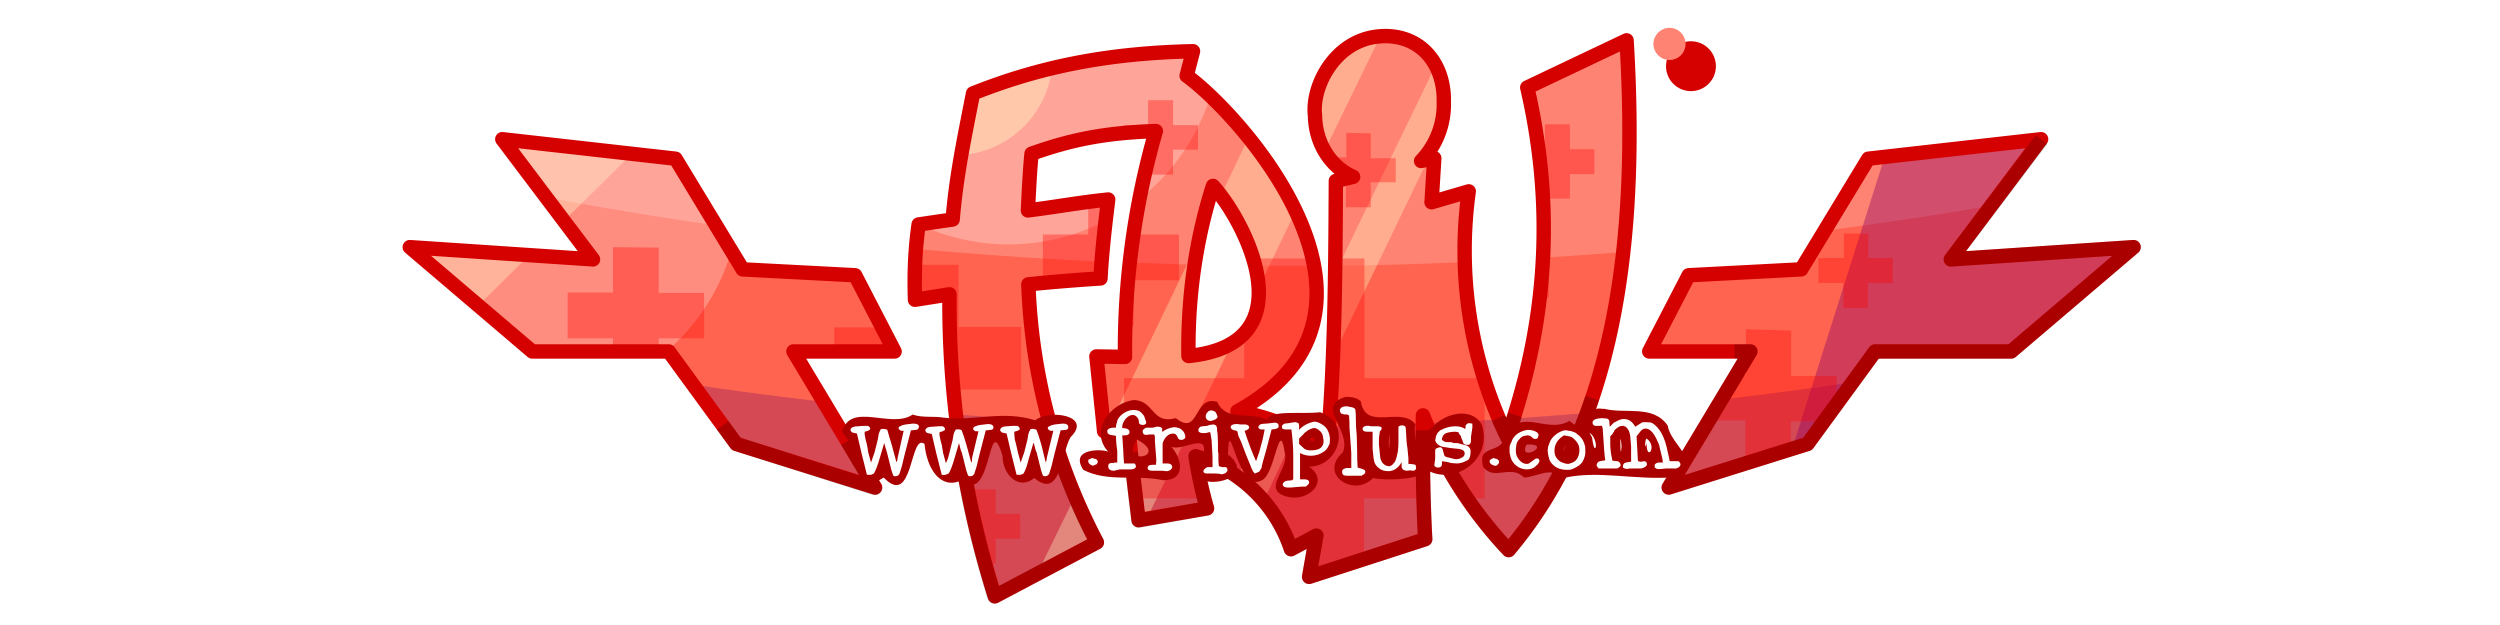
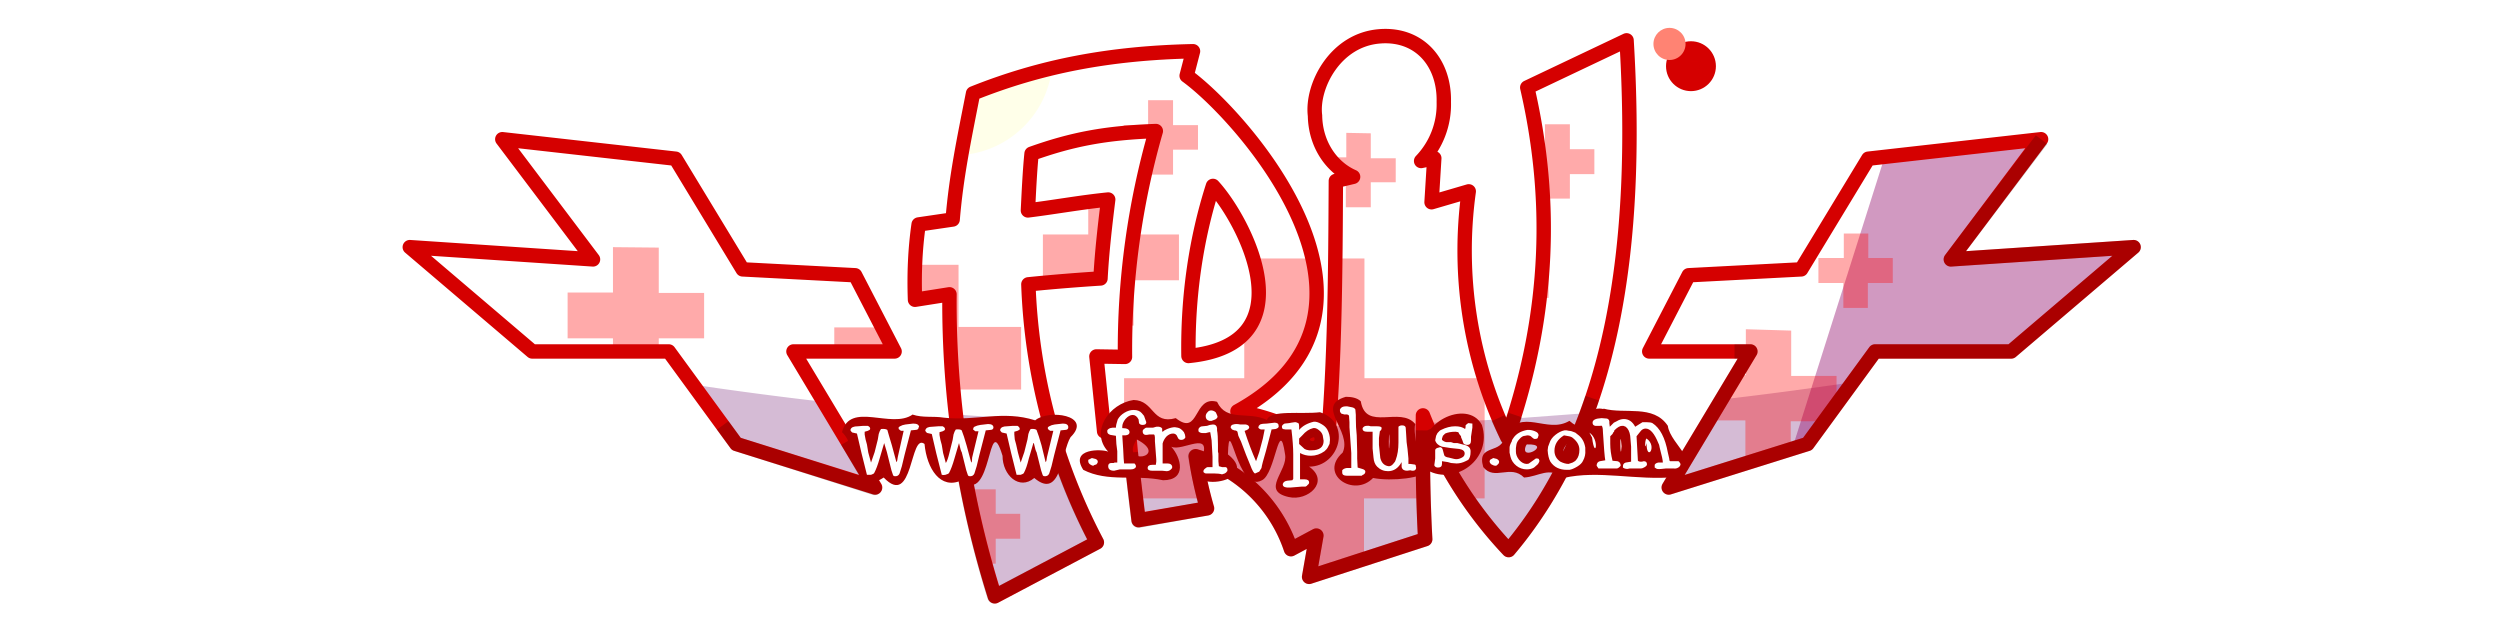
<svg xmlns="http://www.w3.org/2000/svg" viewBox="0 0 529.2 132.3">
  <defs>
    <linearGradient id="d">
      <stop style="stop-color:#fffe00;stop-opacity:1" offset="0" />
      <stop offset=".2" style="stop-color:#ff4600;stop-opacity:1" />
      <stop style="stop-color:#ffd800;stop-opacity:1" offset=".3" />
      <stop style="stop-color:red;stop-opacity:1" offset="1" />
    </linearGradient>
    <linearGradient id="e">
      <stop offset="0" stop-color="#ff8200" />
      <stop offset="1" stop-color="#ffdc00" />
    </linearGradient>
    <linearGradient id="a">
      <stop offset="0" stop-color="#a05500" stop-opacity=".4" />
      <stop offset="1" stop-color="#fcff00" stop-opacity="0" />
    </linearGradient>
    <linearGradient id="b">
      <stop offset="0" stop-color="#fff" />
      <stop offset="1" stop-color="#fff" stop-opacity="0" />
    </linearGradient>
    <linearGradient id="c">
      <stop offset="0" stop-color="#8c0000" />
      <stop offset="1" stop-color="#640000" />
    </linearGradient>
    <filter style="color-interpolation-filters:sRGB" id="f">
      <feFlood flood-opacity=".5" flood-color="#000" result="flood" />
      <feComposite in="flood" in2="SourceGraphic" operator="in" result="composite1" />
      <feGaussianBlur in="composite1" stdDeviation="1" result="blur" />
      <feOffset dx="5" dy="5" result="offset" />
      <feComposite in="SourceGraphic" in2="offset" result="composite2" />
    </filter>
    <filter style="color-interpolation-filters:sRGB" id="g">
      <feFlood flood-opacity=".5" flood-color="#000" result="flood" />
      <feComposite in="flood" in2="SourceGraphic" operator="in" result="composite1" />
      <feGaussianBlur in="composite1" stdDeviation="3" result="blur" />
      <feOffset dx="6" dy="6" result="offset" />
      <feComposite in="SourceGraphic" in2="offset" result="composite2" />
    </filter>
  </defs>
  <g style="filter:url(#f)" transform="matrix(.96 0 0 .96 -524.2 -168.1)">
-     <path style="fill:#ff6450" d="M845.5 178.1c-10 .6-15.3 11-14.5 17.5.1 6.3 3.6 11.4 8.4 13.5l-3.8.9c-.1 19.9-.2 39.9-1.9 58.8a51.4 51.4 0 0 0-19.8-8c39.6-21.8 1.2-65-11.2-74l1.4-5.4c-18.4.4-33.5 3.3-48.5 9.3-2 10.2-3.7 18.2-4.5 27.8l-7.5 1.1c-.8 5.6-1 11-.8 16.6l7.6-1.2c-.2 23.8 3.5 45.9 10 66.6l22.5-11.9a132.3 132.3 0 0 1-15.1-56.9c6-.6 11.2-1 15.9-1.3.3-5.7 1-11.8 1.7-17.4-6 .6-12 1.7-17.7 2.4.2-4 .4-8.5.8-12.5 9-3.2 16.3-4.6 27.4-5a174.4 174.4 0 0 0-6.8 49.8l-6.3-.1 1.7 16.5c1.8.6 3.7 1 5.6 1.5.5 6.1 1.3 12.1 2 18.1l15.1-2.6c-1.1-3.8-2-7.7-2.5-11.5a32 32 0 0 1 21 20.5l5.6-3-1.6 9.1 25.6-8.3c-.5-9-.6-18.2-.5-27.3a93.1 93.1 0 0 0 18.9 29.7c23.4-27.7 28.7-67.7 26-112.4l-21.9 10.4c5.5 23.8 5.3 49.2-4.4 77.1a94.6 94.6 0 0 1-8.5-54.2l-8.2 2.4.6-9.7-2.9.6a18 18 0 0 0 5-13c.2-8.5-5.2-15.1-14-14.5zm-37 33c7 7.6 21.2 34.9-5.4 37.5-.2-13.2 1.7-26 5.4-37.5zm182.6-10.3-38.1 4.3-14.8 24.4-24.8 1.3-8.7 16.8H927l-18 30 30.6-9.6 14.9-20.4h30l27-23-40.3 2.7zm-339.3 0 38.2 4.3 14.8 24.4 24.8 1.3 8.7 16.8H716l18 30-30.6-9.6-14.9-20.4h-30.1l-27-23 40.4 2.7z" />
    <path d="M949.5 254.4c-9.7 1.4-19.3 2.7-28.9 3.8L909 277.7l30.5-9.7zm-255.7.5 9.6 13.1 30.5 9.7-11.3-19a872 872 0 0 1-28.8-3.8zm197.1 6.3-16.1 1.2-1.4 4.2-1.9-4-16 .8a91.1 91.1 0 0 0 18.2 28c7.5-8.8 13.1-19 17.3-30.2zm-139.1.3c1.6 14 4.5 27.3 8.5 40.1l22.6-11.9a125 125 0 0 1-10.6-26.8l-20.5-1.4zm32.5 2 .2 1.8 5.6 1.4c.5 6.1 1.3 12.1 2 18.1l15-2.6c-1-3.8-1.8-7.7-2.5-11.5a32 32 0 0 1 21.1 20.5l5.6-3c-.5 3.1-1 6.1-1.7 9.1l25.7-8.3c-.4-8.5-.6-17-.5-25.5l-20.7.6-.4 4.7a53.6 53.6 0 0 0-8.5-4.6c-13.8 0-27.4-.2-41-.8z" style="vector-effect:none;fill:#640064;fill-opacity:.267" />
    <path d="M846.3 178.1h-.8c-10 .6-15.3 11-14.5 17.5.1 6.3 3.6 11.4 8.4 13.5l-3.8.9c0 6.2 0 12.5-.2 18.7 9.7-.1 19.3-.4 28.8-.8 0-5 .1-10 .7-15.6l-8.2 2.5.6-9.8-2.9.7a18 18 0 0 0 5-13c.2-8.4-4.9-14.8-13.1-14.6zm53.3 1-21.8 10.3c2.8 12 4 24.5 3.4 37.5 6-.3 11.9-.8 17.7-1.2 1.7-14.7 1.7-30.4.7-46.7zm-95.5 2.3c-18.4.4-33.5 3.3-48.5 9.3-2 10.2-3.7 18.2-4.5 27.8l-7.5 1.1-.6 5.4c13.8 1.2 27.4 2.2 41 2.8.3-4.6.8-9.3 1.4-13.7-6 .6-12 1.7-17.7 2.4.2-4 .4-8.5.8-12.5 9-3.3 16.3-4.6 27.3-5-2.9 10-4.7 19.9-5.7 29l14.4.5c.9-6 2.3-11.9 4-17.4 3 3.3 7.5 10.4 9.3 17.6h13c-3.4-18.3-20.6-36.4-28.1-41.8zm-152.3 19.4 9.7 12.8a889 889 0 0 0 37.4 6.2l-9-14.8zm339.3 0-38.1 4.3-9.7 15.9a1020 1020 0 0 0 36.7-5.5z" style="vector-effect:none;fill:#fff;fill-opacity:.2" />
    <path style="fill:#8c0064;fill-opacity:.4" d="m991.1 200.8-34.5 3.9-20.4 64.4 3.4-1 14.9-20.5h30l27-23-40.3 2.7z" />
-     <path d="m651.8 200.8 13.6 18 15-14.8zm-20.4 23.8 15.1 12.9 11.2-11.1z" style="vector-effect:none;fill:#ffffc8;fill-opacity:.333" />
-     <path style="fill:#ffffc8;fill-opacity:.333" d="M845.4 178.1c-10 .7-15.2 11-14.4 17.5 0 2.9.8 5.6 2.1 7.8zm12.2 6.4-22.2 45.9c0 6.2-.2 12.4-.5 18.5l21-43.6-1.5.4a18 18 0 0 0 5-13c0-3-.6-5.8-1.8-8.2zm-41.3 16-6 12.6a42 42 0 0 1 8.3 20.4l8.1-16.8a83.4 83.4 0 0 0-10.4-16.2zM805.4 223 785 265.3l5.2 1.4c.5 6.1 1.3 12.1 2 18.1l1.7-.3 18.8-38.7a23 23 0 0 1-9.5 2.8c-.1-8.8.7-17.4 2.4-25.7zm25.5 16.7-6 12.6c3.4-4 5.3-8.2 6-12.6zm-10.8 22.6-6.3 13c2.1 1.4 4.1 3.1 5.9 5.2L827 265c-2.3-1-4.7-2-7-2.7zm-42 17.2-8.4 17.2 13.2-7a128 128 0 0 1-4.9-10.2z" />
    <path style="fill:#fff;fill-opacity:.267" d="M804.1 181.4c-18.4.4-33.5 3.3-48.5 9.3-2 10.3-3.7 18.2-4.5 27.8l-7.4 1.1a46.8 46.8 0 0 0 19.6 4.4 46.8 46.8 0 0 0 21.5-5.2l.6-4.6c-6 .5-12 1.7-17.7 2.3.2-4 .4-8.5.8-12.5 9-3.2 16.3-4.6 27.3-5a169 169 0 0 0-3.5 15 46.8 46.8 0 0 0 15.6-22.6 53 53 0 0 0-5.2-4.5zm-152.3 19.4 20 26.5-40.4-2.6 27 23h29.5a46.8 46.8 0 0 0 14.4-22.2L690 205z" />
    <path style="fill:#ffffc8;fill-opacity:.4" d="M773 185.2c-6 1.4-11.7 3.2-17.4 5.5-1 5-1.9 9.3-2.6 13.6a21.7 21.7 0 0 0 20-19.1z" />
    <path style="fill:red;fill-opacity:.333" d="M794.2 192.2v5.5h-5.4v1.7l7-.5-1.6 6v3.7h5.5v-5.5h5.5v-5.4h-5.5v-5.5zm87.5 5.3v5.5h-1.4l.6 5.5h.8v5.4h5.5v-5.4h5.4V203h-5.4v-5.5zm-43.8 1.9v5.4H834a13 13 0 0 0 5.3 4.3l-3.8.9v.3h2.3v5.5h5.5v-5.5h5.5V205h-5.5v-5.5zM785.4 214l-4.4.6v7.2h-10v10h6.2l6.5-.4c.3-5.7.9-11.8 1.7-17.4zm5.6 7a177 177 0 0 0-1.8 20.9h1.8v-10h10v-10.1h-10zm156.6.6v5.4H942v5.5h5.5v5.5h5.4v-5.5h5.5v-5.5H953v-5.4zm-271.4 3v10h-10v10.1h10v2.8h10.1v-2.8h10v-10h-10v-10zm141.2 2.5c1.8 6 2 12.2-2 16.4v10h-26.5v12.8l1.2.3 1.4 13.4h15.1c-.8-3.1-1.5-6.3-2-9.4a32 32 0 0 1 21.1 20.5l5.6-3-1.6 9.1 12.1-4v-13.2H855c-.1-6.1-.2-12.3-.1-18.4 2.8 6.6 5.9 12.7 9.7 18.4h3.8v-26l-.2-.5h-26.3v-26.4h-6.3a575 575 0 0 1-1.8 41.6 51.4 51.4 0 0 0-19.8-8c16.2-8.9 19.3-21.4 16.5-33.6zm-74.6 1.4v7.6l7.6-1.2c-.1 11 .6 21.5 2 31.7V256h13.8v-13.8h-13.8v-13.7Zm138.2 1.9-.5 5.4h2v-5.4zm-156 11.9v5.2h13.2l-2.7-5.2zm201 .4v4.8h1l-1 1.8v3.5h-2.2l-6 10h8.1v9.4l10-3.2V263h7.3l2.8-3.9V253h-10v-10zM755.1 278v4.2c.9 4.1 1.9 8.2 3 12.2h2.5v-5.5h5.4v-5.5h-5.4V278z" />
    <path style="fill:none;stroke:#d50000;stroke-width:3.175;stroke-linejoin:round" d="M845.5 178.1c-10 .6-15.3 11-14.5 17.5.1 6.3 3.6 11.4 8.4 13.5l-3.8.9c-.1 19.9-.2 39.9-1.9 58.8a51.4 51.4 0 0 0-19.8-8c39.6-21.8 1.2-65-11.2-74l1.4-5.4c-18.4.4-33.5 3.3-48.5 9.3-2 10.2-3.7 18.2-4.5 27.8l-7.5 1.1c-.8 5.6-1 11-.8 16.6l7.6-1.2c-.2 23.8 3.5 45.9 10 66.6l22.5-11.9a132.3 132.3 0 0 1-15.1-56.9c6-.6 11.2-1 15.9-1.3.3-5.7 1-11.8 1.7-17.4-6 .6-12 1.7-17.7 2.4.2-4 .4-8.5.8-12.5 9-3.2 16.3-4.6 27.4-5a174.4 174.4 0 0 0-6.8 49.8l-6.3-.1 1.7 16.5c1.8.6 3.7 1 5.6 1.5.5 6.1 1.3 12.1 2 18.1l15.1-2.6c-1.1-3.8-2-7.7-2.5-11.5a32 32 0 0 1 21 20.5l5.6-3-1.6 9.1 25.6-8.3c-.5-9-.6-18.2-.5-27.3a93.1 93.1 0 0 0 18.9 29.7c23.4-27.7 28.7-67.7 26-112.4l-21.9 10.4c5.5 23.8 5.3 49.2-4.4 77.1a94.6 94.6 0 0 1-8.5-54.2l-8.2 2.4.6-9.7-2.9.6a18 18 0 0 0 5-13c.2-8.5-5.2-15.1-14-14.5zm-37 33c7 7.6 21.2 34.9-5.4 37.5-.2-13.2 1.7-26 5.4-37.5zm182.6-10.3-38.1 4.3-14.8 24.4-24.8 1.3-8.7 16.8H927l-18 30 30.6-9.6 14.9-20.4h30l27-23-40.3 2.7zm-339.3 0 38.2 4.3 14.8 24.4 24.8 1.3 8.7 16.8H716l18 30-30.6-9.6-14.9-20.4h-30.1l-27-23 40.4 2.7z" />
    <path style="fill:none;stroke:#000;stroke-width:3.175;stroke-linejoin:round;stroke-opacity:.2" d="M923.5 247.6h3.5l-18 30 30.6-9.6 14.9-20.4h30l27-23-40.3 2.7 20-26.4m-135 63.9a90.2 90.2 0 0 0 17.5 26.6c8.2-9.7 14.2-21 18.4-33.5m-17 3.7-1.7 5-2-4.3m-171 1.6 3 4.1 30.5 9.7-6-10.3m62.5 2.5c.5 5 1 10 1.7 15l15-2.7c-1-3.8-1.8-7.7-2.5-11.5a32 32 0 0 1 21.1 20.5l5.6-3-1.6 9.1 25.6-8.3c-.4-8-.6-16-.5-24m-102 4.2a219 219 0 0 0 7.5 32.4l22.6-11.9c-3.5-6.5-6.3-13.1-8.5-19.8" />
    <g style="font-size:22.578px;line-height:1.25;font-family:'Black boys on mopeds';letter-spacing:1.852;word-spacing:0;fill:#fff" font-size="22.6" letter-spacing="1.9" word-spacing="0">
      <path d="M837.8 257.6c-7 2 1.5 7.5-.7 12.3-5.4 4.8 2.5 10 6.7 5.6 4.1.8 11.3 0 12-1.7 6.1 3.4 14.4-2.4 12-10-3.2-6-15-.2-12.2 6.8-1.2 4-3.1-5-2.5-7-3.3-4-10.9 1.7-12-5-.8-.8-2.1-1-3.3-1zm-46.8.7c-5.4.8-9.7 7-5.6 11.4-1.3-.6-8.6-.8-5.5 4 5.4 2.8 11.6 1 17.6 2.3 5.3 0 4-5 1.8-7.4 2.4 1.2 9.2-3.9 6.7 2.7-6.3 8.1 14.1 5.5 5.8-1 .3-10 2 8.8 7.5 5.7 3-1.4 3.8-14.5 5.1-5.7.7 3.6-5.5 8 .8 9.4 4.2 1 9.2-3.4 4.5-6.7 6.7 0 9.5-9.7 2.4-12-4 .5-11-.6-11.7 1.7-4.2-2-8.9.5-11-4-5.3-1.5-3.8 7.8-9.1 3.6-5.3 1.5-4.7-3.9-9.3-4zm103.6 2c-4.8-1.1-3.2 6.4-7.5 2.6-5 3-10.5-3.1-14.4 3.2 0 4.4-6.2 1.6-4.6 7 2.5 3.1 6-.7 9 2.3 3.3-.2 5.5-2.5 8.7.1 7.8-1.8 16 .6 24.7-.2 7.1-2.2-1.2-7.1-1.7-11.3-3.2-4.8-9.5-2.5-14.2-3.8zm-152.3 1.2c-4.7 3.3-13.8-3-15.6 3.9 3.7 3.2 2.2 14.6 9.2 10 6.6 6.9 5.7-10 9-7.4.5 5.4 3.5 10.2 8.2 8 6.8 6 5.7-16.2 9-5.4 0 4.3 3.7 7.7 7 4.9 5.9 5 6-5.8 8-9 5-4.9-5-6.2-7.8-3.7-7-2.3-13.2.2-20.1-.6-2.5-.4-4.6.1-7-.7zm149.2 4c2.4 1.6 1.2 6.2.6 1.1zm-44 2c-.4 5.2-.2-5.5 0 0zm51.1 1c-.3 4.4-.4-5.2 0 0zm-67.8-2c.7 1.7-2.4.5 0 0zm73.3.3c2.5 1.7 0 5.3 0 1-.4 2-.4-.8 0-1zm-112.4.2c7.5 3.9-4 6 0 0zm86 1.1c5.9-.2-1.7 4-.2.3zm8.8 0c3 2.1-2.6 3 0 0zm24.4 6.4 2.5-1-1.2.5z" style="-inkscape-font-specification:'Black boys on mopeds';fill:#a00" />
      <path d="M911.6 272.4q0 .5-.5.8-.5.3-1 .2h-1.7q-1.4.2-2 .1l-.5-.3v-.6q.2-.4.8-.5h1q0-.7-.7-3.3-.1-.7-.3-1-1.3-3.2-2.8-3.2-.7 0-1.2.7l-.8 1 .3 5.4q.2.2.5.2h.4l.4-.1q.7 0 .7.7 0 .3-.5.6t-.8.3h-2.5l-.5.1q-.6 0-1-.3v-.3q0-.6.6-.8l1.2-.2v-3.3l-.2-2.4q-.2-1.4-1-2l-.5-.2h-.3q-.7 0-1.7 1 0 .3-.2.4l-.2.4-.5.5v1.7q0 1.7.5 3.7l1.1.1q.7.2.7 1-.4.5-.8.6h-4.1l-.4-.6q0-.8.7-1l1.2-.2q-.2-1.1-.5-6 0-1.1-.2-1.5 0-.2-.5-.1h-1q-.6-.1-.6-.7 0-.9 2-1l1.2.1q.6.2.5 1l.1.8.9-.9.6-.3q.8-.5 1.6-.5 1.6 0 2.5 1.7l1.6-1h1q.8 0 1.2.2 2.5 1.6 3.4 6.5l.3 1.3q0 .5.2.6h1.8q.2 0 .5.6zm-21-3q.1 1.2-.5 2.3-.3.7-1.3 1.3-1 .6-1.7.7h-.6q-2.4 0-3.6-1.8-.5-.9-.6-2.5l.1-.8.3-.8q.3-1 1.3-1.8t2-1h.5l.5.1q.5 0 1.4.4l.5.4q1.4 1 1.7 2.9v.6zm-2.6-2.6q-.4-.4-1-.5l-1.1-.2q-2.1 1.3-2.1 3.4 0 1.5 1.3 2.4 1 .5 1.8.5l.9-.3q.6-.3.8-.6.7-.8.7-2.2 0-1.4-1.3-2.5zm-7.5 4.8q0 .4-.4.9l-.8.7q-.7.4-1.6.4-1.3 0-2.3-.8-1-.8-1.3-2l-.2-.9v-1.1q0-.5.5-1.4 0-.3.4-.8.9-1.3 3-1.7h.3q.7 0 1.4.3.8.3.8.9l-.2.6q-.2.2-.6.2-.3 0-.7-.4-.3-.4-1-.4l-.5.1q-.6 0-1.2.7-.6.6-.7 1.3l-.1.7v.8q0 .9.7 1.8.8.9 1.7.9.4 0 .6-.2l1.4-1h.3q.3 0 .4.2v.2zm-9.7 1.2q-.4 0-.9-.3-.4-.3-.4-.7l.1-.3.7-.4.8.2q.5.3.5.6 0 .4-.3.6-.2.3-.5.3zm-5.1-8.4-.3 2v.8q0 1-.8 1-.7 0-.9-.4l-.2-.6-.3-.7v-.2l-.4-.5-.2-.4-.6-.1q-1.4 0-2.3.4l-.5.5-.2.6v.3q.4.4 1 .5h1l.6.2h.8l1.9.5q1.1.4 1 1.5 0 1.1-.5 1.7l-.6.3q-1 .5-2 .5l-1.2-.1-.7-.2-1.3-.2v.6q0 .8-.9.8-.6 0-.8-.5l.1-.7.1-.8v-1.8q0-.3.4-.5l.7-.2q.5.1.6.7l.3 1.1q.2.4 1 .5l1.2.3q.8.2 1.7-.3.6-.3.6-.9 0-.8-1.2-1l-1.9-.2-1.9-.3q-1.2-.4-1.5-1.4l.2-1 .3-.6q.5-.6.8-.7 1.6-.8 3.1-.8 1.4 0 2.2.6l.1-.4v-.4l.3-.3.3-.2.9.1v.9zm-12.4 8.8q0 .4-.3.6-.4.2-1 0l-.7.1q-1 0-1.2-.8V272q-1.1 2-3 2-1.4 0-2.4-1-.7-.7-.8-2l-.2-2v-3.7h-1.2q-1.1 0-1-.8.3-.5.9-.5h.5l.4.1h1.4q1 0 1 .4l-.1.4-.3.3-.2 1.5v1.5l.3 2.9q.4 1.6 1.8 1.8.6.1 1.2-.7.3-.3.4-.7.6-1.6.6-3.8v-3.5q.3-.3.8-.3.7 0 .8.5l.1 1.5.1 1.7.2 1.5.2 2.1v1.2h.4l.7.1q.4 0 .5.2l.1.6zm-11.8 1.8H838q-1 0-1-.7v-.5q.3-.4 1-.5h1V270l-.4-5.7v-1.1l-.1-1.4q-.1-.4-1-.3l-.7-.2q-.3-.3-.3-.6v-.3q.3-.7 1.3-.7h.3l1 .2q.6.1.8.5l.1 1.2v.7q0 2 .2 3.8l.1 3.6v1.5l.1 2 1 .3q.7.2.7.6 0 .6-.8.8zm-7.3-7q-.4.9-.7 1.2l-.4.4q-1.4 1-3 1-1.3 0-2.4-.6v5.8h1q1 0 1 .7 0 .3-.3.5-.2.3-.5.4h-.8l-1.2.1-1.2.1h-.9q-1-.1-.9-.8.2-.6 1-.7l1.1-.1.2-.3v-5.4q0-2.2-.4-5.5H824.5l-.6-.1q-.2-.2-.2-.5 0-.4.6-.7l1-.1.5-.1.7-.1h.3l.5.2q.2.1.2.7v.8q1.1-1.3 3.2-1.8.7-.1 1.7.5.9.5 1.3 1.2.6 1.1.6 2.3l-.1 1zm-1.5-1.9q-.2-.7-.9-1.2-.6-.5-1.2-.4-1.3.3-2.4 1.6l-.7.7v1.2l1.2 1.1q.3.2 1 .3h.5q2.7 0 2.7-2.1l-.2-1.2zm-9.7-2q0 .4-.7.6l-.9.1v.1l-1.2 4.6q-.9 3-1 3.8l-.5.8-.9.4q-.4 0-1.1-1.9l-.9-2.2-1.1-2.9-.6-1.3-.2-.9q-.2-.3-.7-.3l-.5-.2-.3-.4q0-.6.6-.7.6-.2 1.5 0h1.2q.7.1.8.6 0 .5-1 .8v.1q1.2 3.7 2.5 6.6l.7-2 .8-3 .4-2H819.1q-.4-.1-.6-.4l.1-.4.3-.3q.5-.2 1.5-.2l1.7-.2q.4 0 .7.2.2.2.2.7zm-13.5-2.1q0 .3-.5.6l-.8.3h-.5q-.8-.2-.8-1 0-.5.4-.9.3-.4.8-.4t1 .4l.2.4.2.5zm2 12.1q0 .2-.4.4l-.6.2q-.7-.2-1.8-.2h-1.8q-.2 0-.5-.3v-.2q0-.3.4-.6.3-.3.6-.3h1v-2.3l-.1-1.8-.1-1.8-.3-1.8h-.2l-.8.2h-.6q-.7 0-1-.4v-.5q.3-.6.9-.6l1-.1.6-.2.7-.1q.8 0 .9.8v.5q.2 1 .2 3.1v1.6l.1.4v1.7l.1 1.1.7.2h.8q.4.1.4.7l-.1.3zm-9.1-7.5q-.3.5-.9.5-.5 0-.7-.4l-.3-.6q-.3-.4-.8-.4-.8 0-1.5.7-.6.7-.8 1.5v4.4h1.1q.8 0 1 .6v.4q-.5.7-1.2.7l-1-.1h-2.2q-1 0-1-.6 0-.7 1-.7h.8l.1-.7v-.5l-.3-4v-.8q0-.5-.2-.7h-1l-.6.1h-.3q-.6-.1-.6-.8 0-.3.3-.5.3-.3.6-.3h1.4l.7-.2q1-.1 1.3.4v.7q.2 0 .5-.3l.6-.3q1-.4 1.7-.4l.6.1q.7.1 1.4 1 .3.6.3 1v.2zm-9.4-2.8q-.6 0-.8-.4l-.1-.8q-.5-1-1.3-1t-1.6.9q-.7.9-.7 1.7v.3q1.6 0 1.6.9 0 .8-1.6.7l.2 3 .1 2 .1 1.2H791.2q.4.4.3.8-.3.5-1.1.5H788l-1.3.3q-1.3 0-1.3-1 0-.8 1-.7h.2l.2-.1h.6v-2.5l-.2-1.6-.1-1.8-1.2-.2q-.7-.2-.7-.7v-.3q.4-.7 1.9-.6 0-.6.4-1.8.5-.9 1.5-1.5t2-.6q1.2 0 1.8.7l.5.6.5 1.4q0 .6-.8.6zm-10.8 9q-.4 0-.8-.3t-.4-.7v-.3l.8-.4.8.2q.5.2.5.6 0 .3-.3.6l-.6.2zm-5.6-8.5q0 .6-.7.6l-1 .1-1.4 5.4-.6 2.5-.5 1.6q-.3.7-1.1.6-.3 0-.4-.4l-.3-.9-1-4q-.2-.2-.6-2h-.1l-1 3.4q-.5 2.1-1.1 3.2-.1.2-.7.4h-.9L764 270l-1-4.3-.9-.2q-.2 0-.4-.3-.2-.2-.1-.4.2-.7 1.5-.7l1.3-.1h1q.5.3.5.7 0 .2-.5.4l-.7.2v.6l.1 1.1.3 1.1.4 1.8.6 2.2.8-2.3.7-2.8.2-1.2q.2-.7.5-1.1.9-.1 1.3.2l.5 1.4.6 2 .9 3.7q.2-.1.3-1.1l1.4-5.8h-.7l-.5-.4v-.4l.3-.2q.5-.3 1.2-.4l1.8-.2q1.2 0 1.2.8zm-16.5 0q0 .6-.7.6l-1 .1-1.4 5.4-.6 2.5-.5 1.6q-.3.7-1.1.6-.3 0-.4-.4l-.3-.9-1-4q-.2-.2-.6-2l-1 3.4q-.6 2.1-1.2 3.2-.1.2-.8.4-.4.1-.8 0l-1.2-4.7-1-4.3-.9-.2q-.2 0-.4-.3-.2-.2-.1-.4.2-.7 1.5-.7l1.3-.1h1q.6.3.5.7 0 .2-.5.4l-.7.2v.6l.2 1.1.3 1.1.3 1.8.6 2.2q.4-.6.8-2.3l.7-2.8.2-1.2q.2-.7.5-1.1 1-.1 1.3.2l.5 1.4.6 2 1 3.7q.2-.1.2-1.1l1.4-5.8h-.7l-.5-.4.1-.4.2-.2q.6-.3 1.3-.4l1.7-.2q1.2 0 1.2.8zm-16.5 0q0 .6-.7.6l-1 .1-1.4 5.4-.6 2.5-.5 1.6q-.3.7-1.1.6-.3 0-.4-.4l-.3-.9-1-4-.6-2-1 3.4q-.6 2.1-1.2 3.2-.1.2-.7.4h-.9L731 270l-1-4.3-.9-.2q-.2 0-.4-.3-.2-.2-.1-.4.2-.7 1.6-.7l1.2-.1h1q.6.3.5.7 0 .2-.5.4l-.7.2v.6l.2 1.1.3 1.1.3 1.8.6 2.2.8-2.3.7-2.8.2-1.2q.2-.7.5-1.1 1-.1 1.4.2l.4 1.4.6 2 1 3.7q.2-.1.3-1.1l1.3-5.8h-.6l-.5-.4v-.4l.3-.2q.5-.3 1.2-.4l1.7-.2q1.3 0 1.3.8z" style="line-height:1.25;-inkscape-font-specification:'Black boys on mopeds'" />
    </g>
    <circle style="opacity:1;vector-effect:none;fill:#d50000;fill-opacity:1;stroke:none;stroke-width:4.482;stroke-linecap:round;stroke-linejoin:round;stroke-miterlimit:4;stroke-dasharray:none;stroke-dashoffset:0;stroke-opacity:1" cx="913.9" cy="184.7" r="5.5" />
  </g>
  <circle style="opacity:1;vector-effect:none;fill:#ff8373;fill-opacity:1;stroke:none;stroke-width:3.194;stroke-linecap:round;stroke-linejoin:round;stroke-miterlimit:4;stroke-dasharray:none;stroke-dashoffset:0;stroke-opacity:1" cx="353.4" cy="9.3" r="3.4" />
  <path d="m353.3 8.8.4-.1q.2-.1.2-.4l-.1-.4-.5-.1h-.4v1zm-.4.7V11h-1V7h1.5q.8 0 1.1.3.4.3.4.8 0 .4-.2.7l-.6.3q.3 0 .4.3l.4.5.5 1h-1l-.6-.9-.3-.4-.3-.1z" style="font-weight:700;font-size:99.251px;line-height:1.25;font-family:sans-serif;-inkscape-font-specification:'sans-serif Bold';letter-spacing:0;word-spacing:0;fill:#d50000;stroke:#d50000;stroke-width:.055;filter:url(#g)" font-weight="bold" />
</svg>